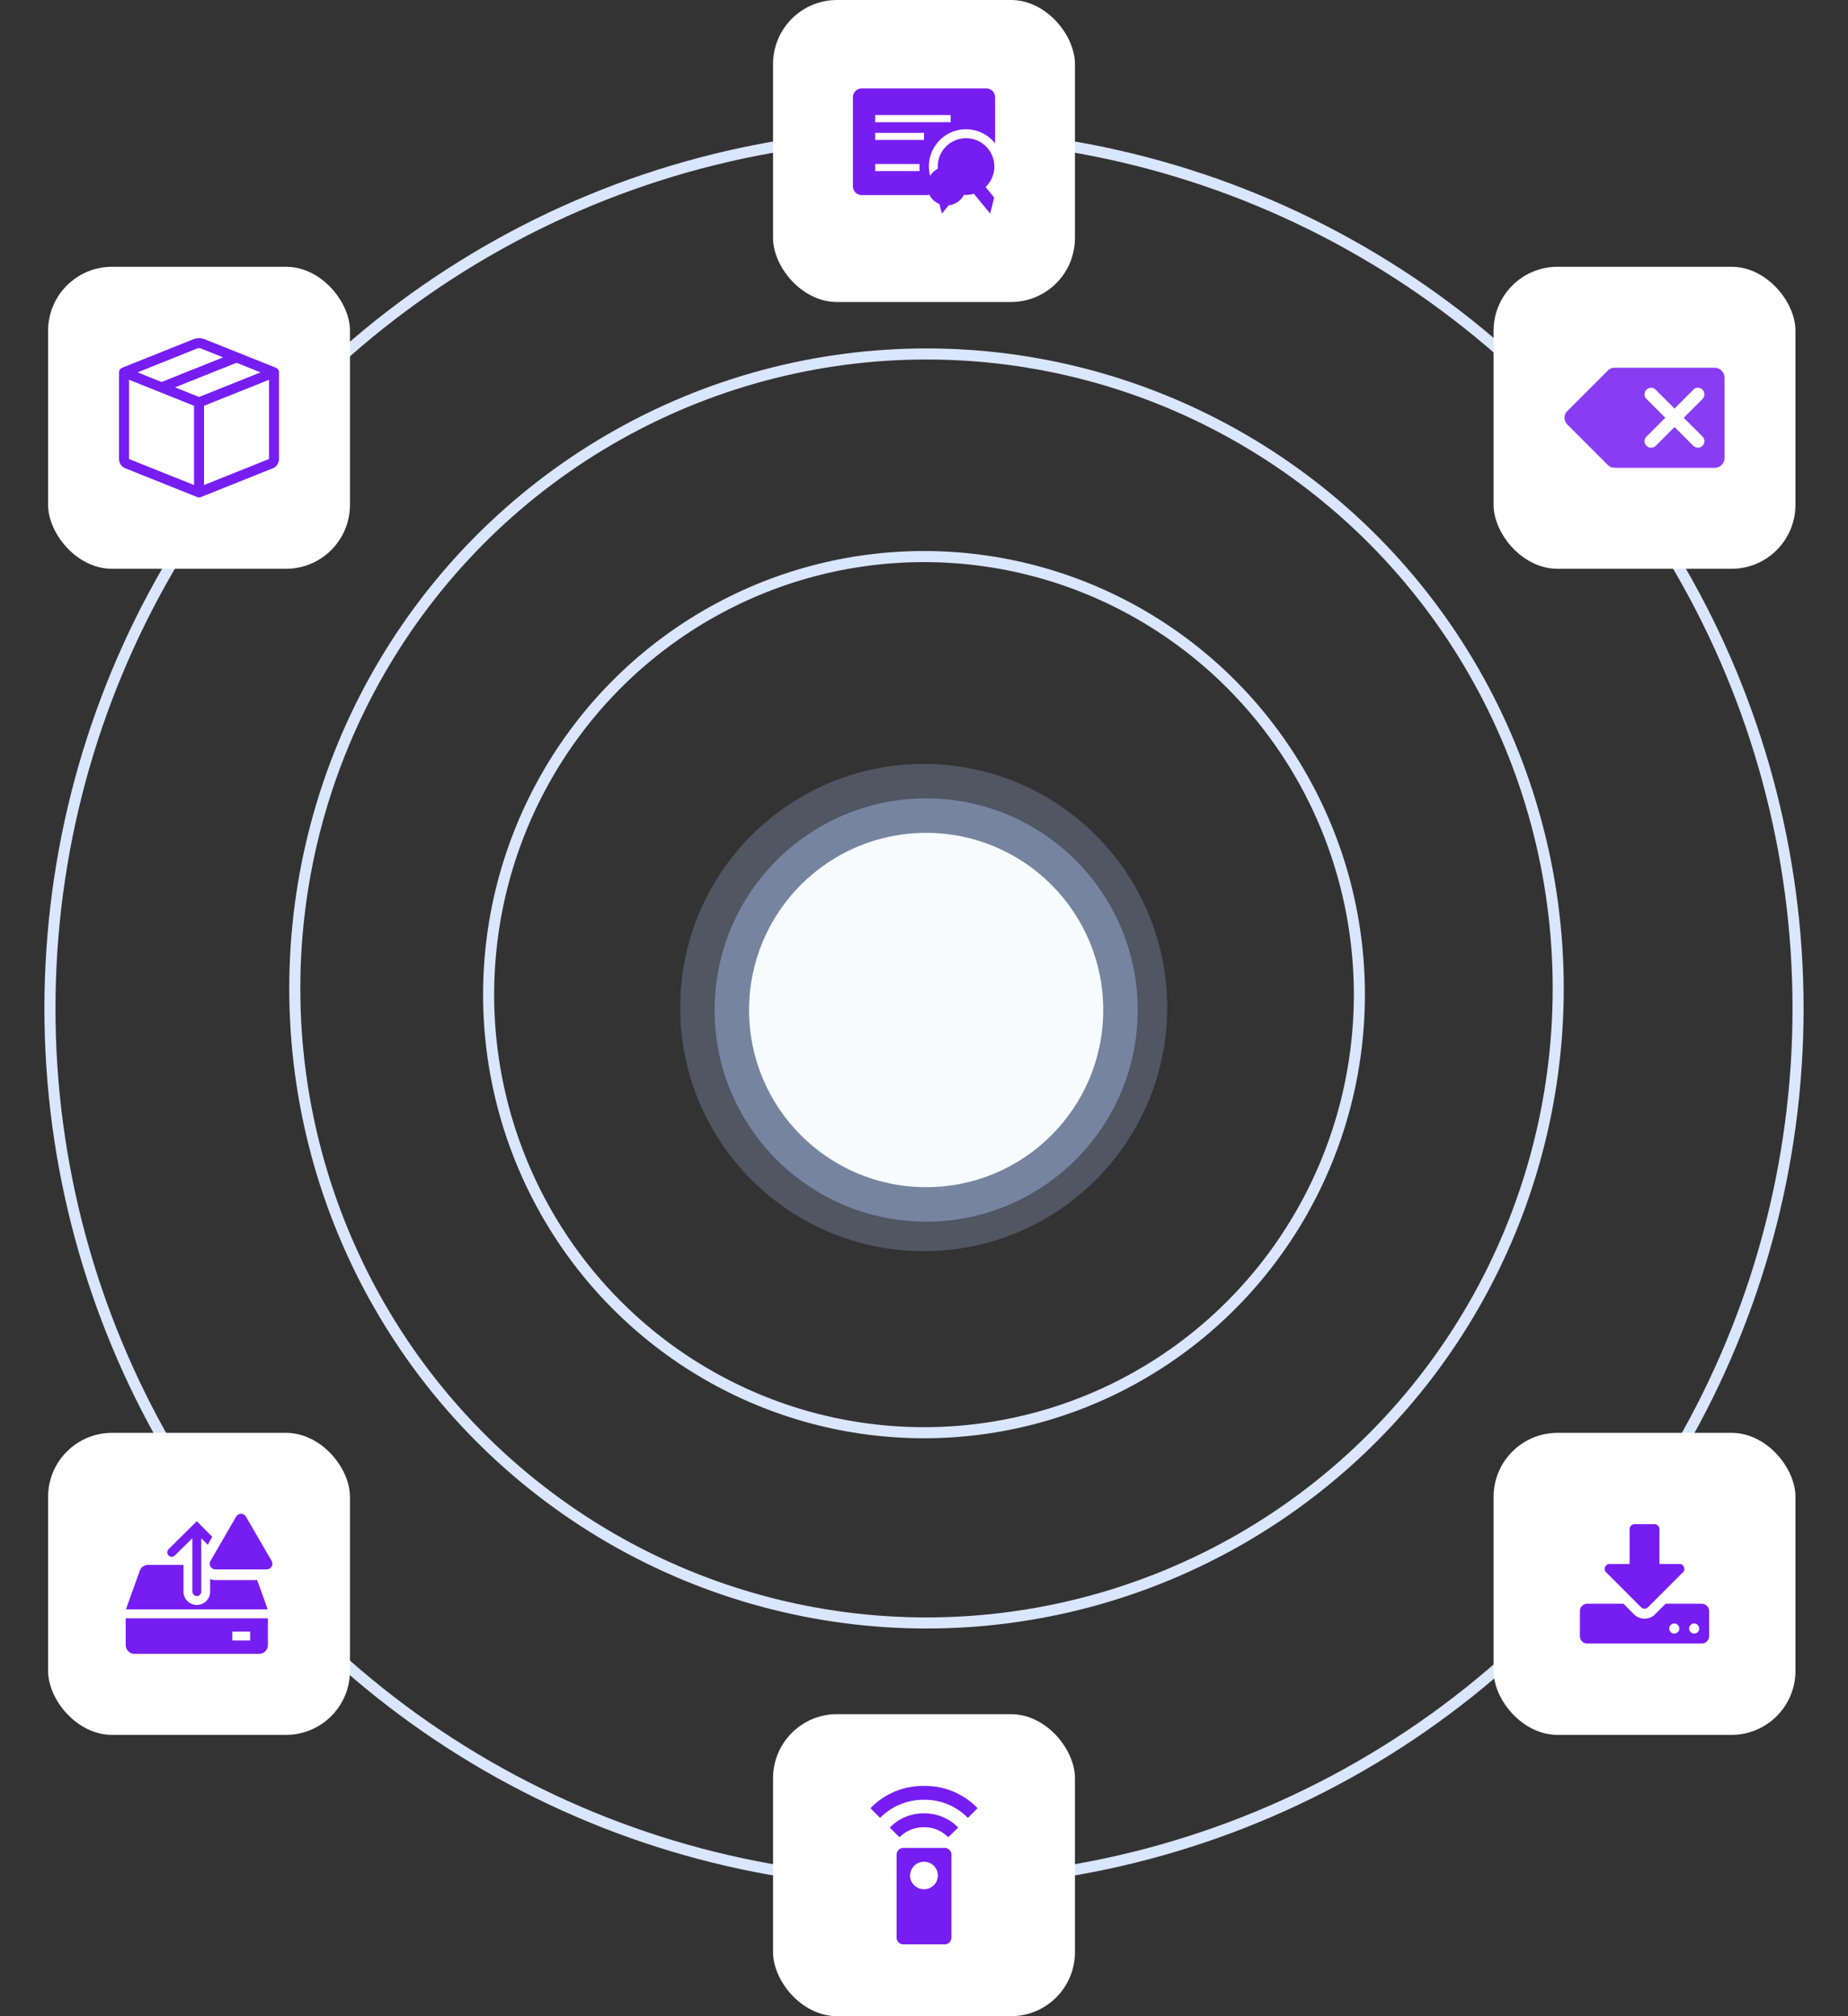
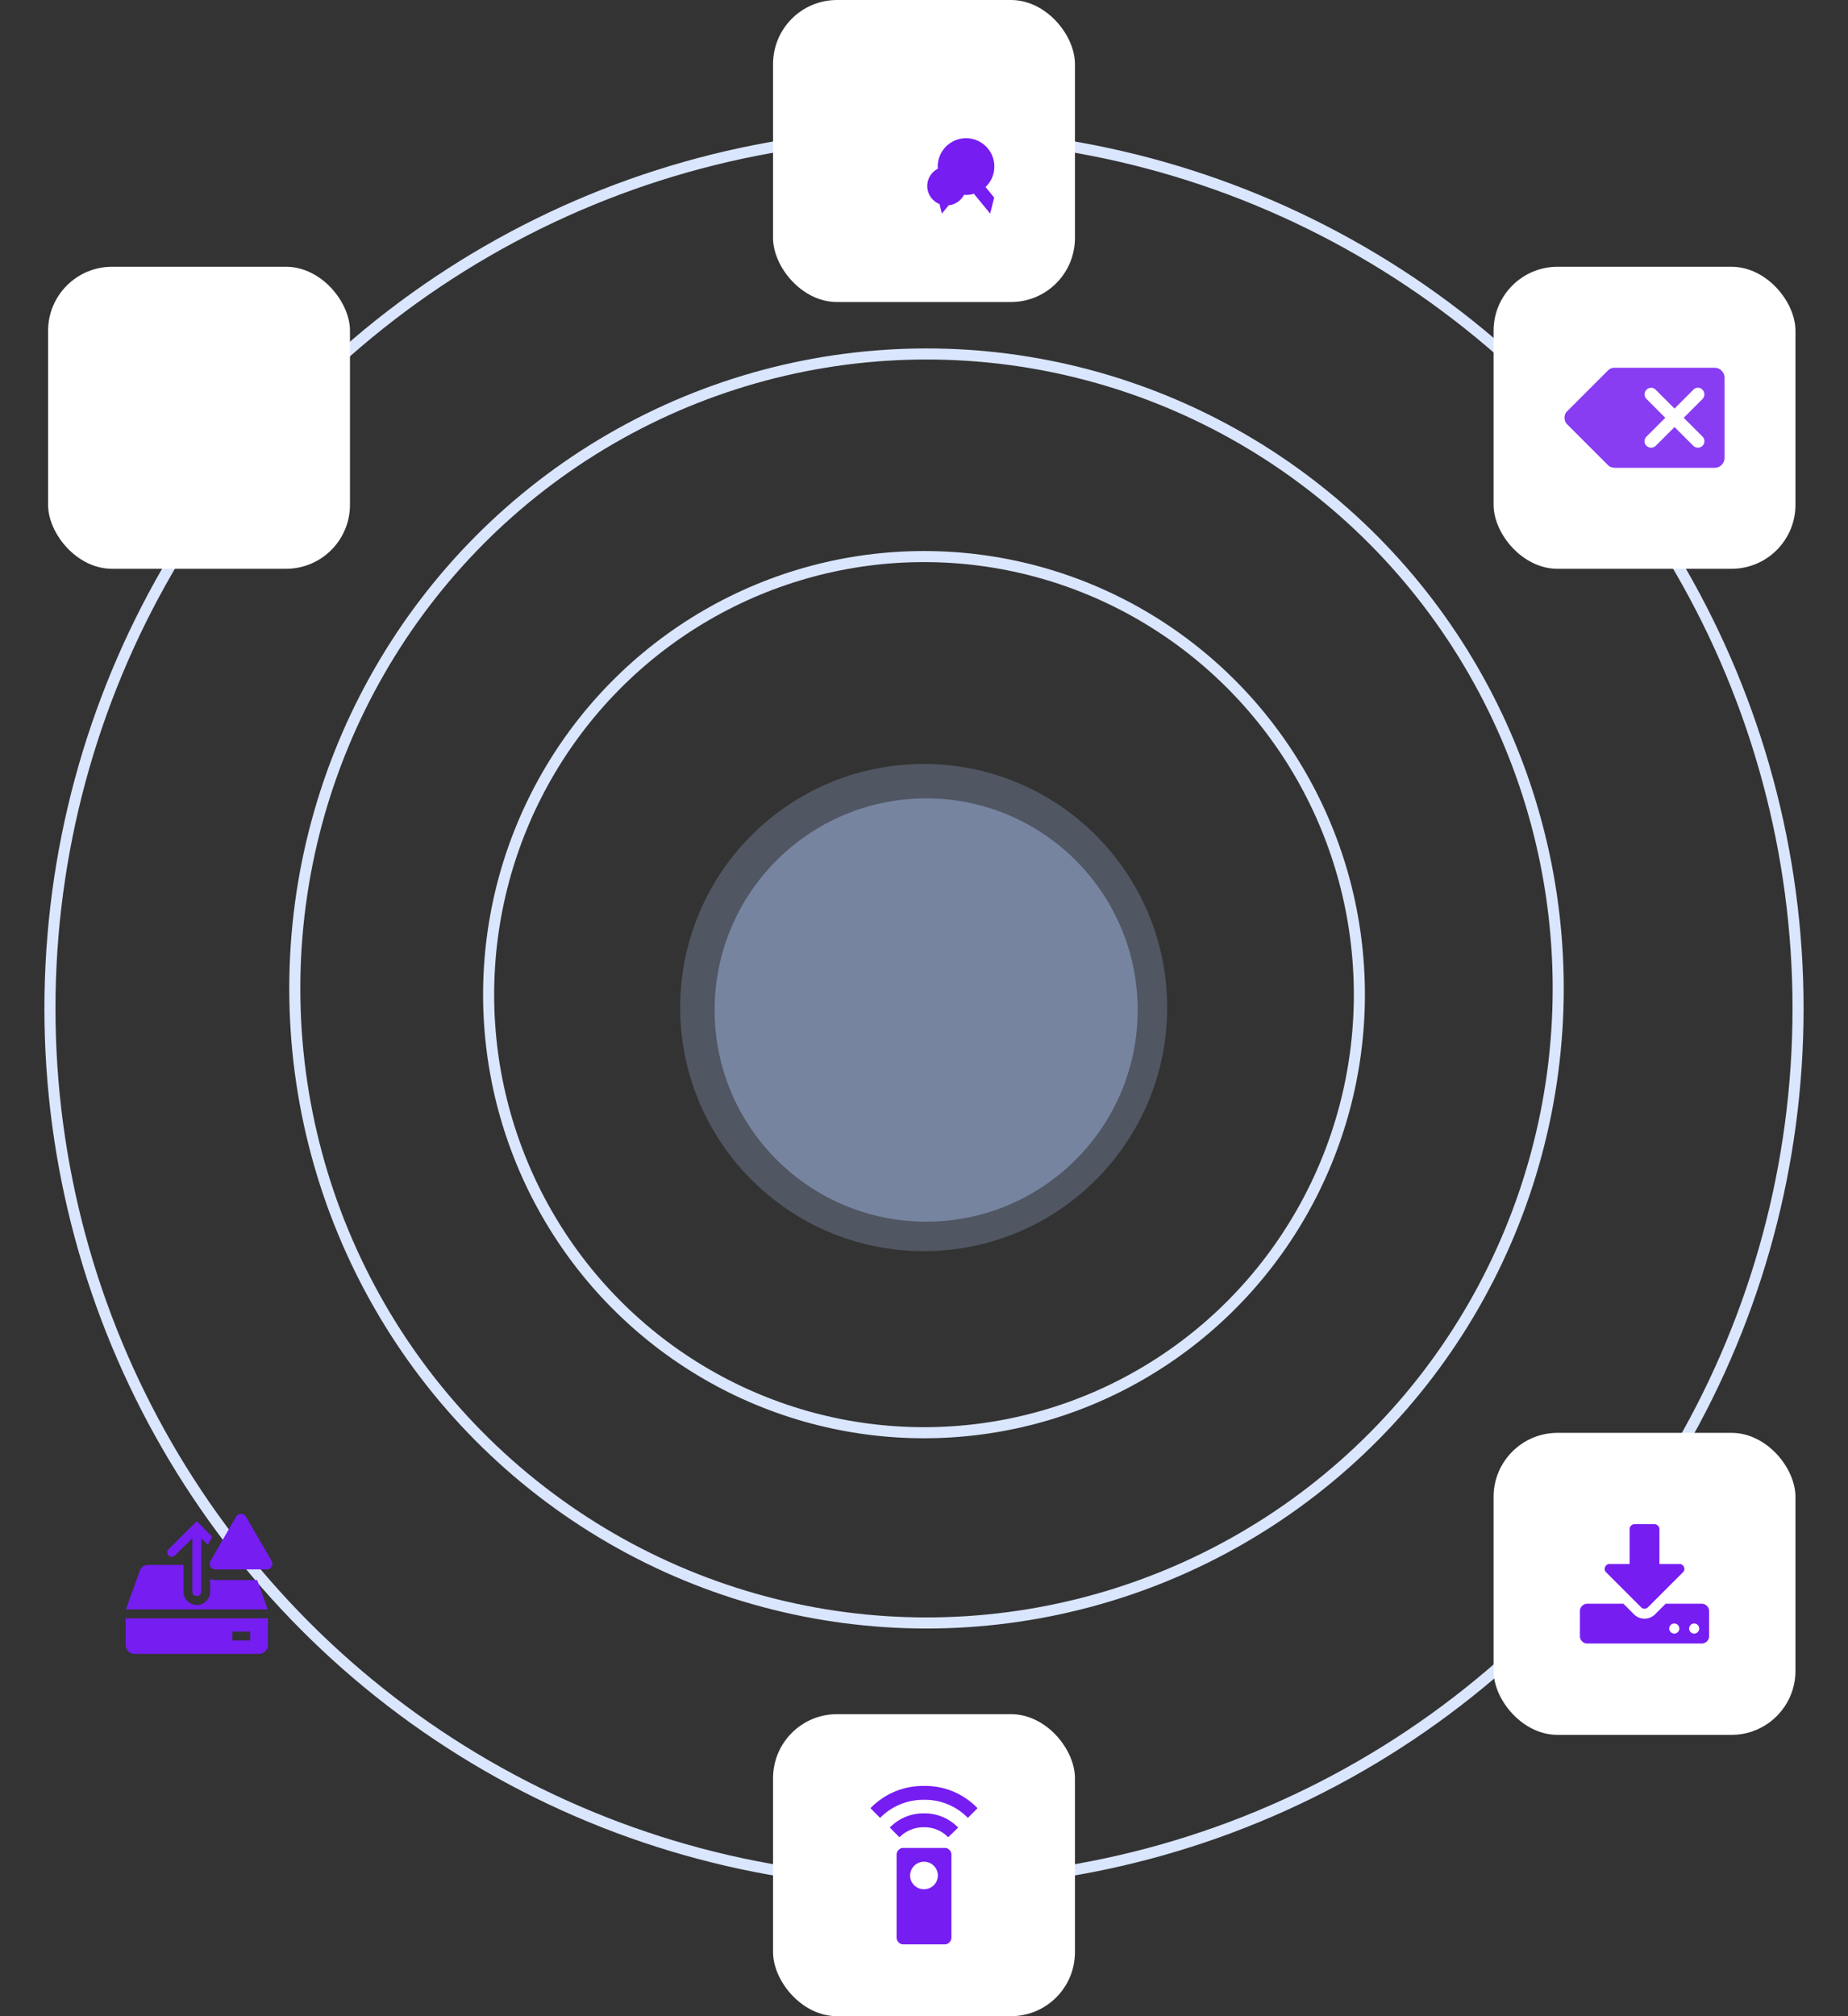
<svg xmlns="http://www.w3.org/2000/svg" id="svg_intellia" width="375.68" height="409.676" viewBox="0 0 375.68 409.676">
  <rect x="0" y="0" width="375.68" height="409.676" fill="#333333" stroke="none" />
  <defs>
    <style>      .aia,      .j {        fill: none;      }      .aia {        stroke: #dae6fe;        stroke-width: 1.5px;      }      .baia,      .caia {        fill: #aec4f5;      }      .baia {        opacity: 0.24;      }      .caia {        opacity: 0.236;      }      .daia {        fill: #f7fbfe;      }      .eaia {        fill: #fff;      }      .faia,      .g {        fill: #761df2;      }      .faia {        fill-rule: evenodd;      }      .haia {        fill: #883df2;      }      .iaia {        stroke: none;      }         </style>
    <filter id="filtre_ia" x="33.278" y="50.233" width="309" height="309" filterUnits="userSpaceOnUse">
      <feGaussianBlur stdDeviation="35" />
    </filter>
    <filter id="filtre_coco" x="40.278" y="57.233" width="296" height="296" filterUnits="userSpaceOnUse">
      <feGaussianBlur stdDeviation="35" />
    </filter>
    <filter id="filtre_essence" x="47.278" y="64.233" width="282" height="282" filterUnits="userSpaceOnUse">
      <feGaussianBlur stdDeviation="35" />
    </filter>
  </defs>
  <g transform="translate(9.778)">
    <g transform="translate(0 26.854)">
      <g class="aia" transform="translate(49.775 44.696)">
        <ellipse class="i" cx="128.796" cy="129.303" rx="128.796" ry="129.303" />
        <ellipse class="j" cx="128.796" cy="129.303" rx="128.046" ry="128.553" />
      </g>
      <g class="aia">
        <circle class="i" cx="178.062" cy="178.062" r="178.062" />
        <circle class="j" cx="178.062" cy="178.062" r="177.312" />
      </g>
      <g class="aia" transform="translate(89.179 85.863)">
        <ellipse class="i" cx="88.883" cy="89.391" rx="88.883" ry="89.391" />
        <ellipse class="j" cx="88.883" cy="89.391" rx="88.133" ry="88.641" />
      </g>
    </g>
    <g transform="translate(128.739 155.602)">
      <g class="maia" transform="matrix(1, 0, 0, 1, -138.52, -155.6)">
        <circle class="baia" cx="49.5" cy="49.5" r="49.5" transform="translate(138.28 155.23)" />
      </g>
      <g class="laia" transform="matrix(1, 0, 0, 1, -138.52, -155.6)">
        <circle id="cercle_transparent" class="caia" cx="43" cy="43" r="43" transform="translate(145.28 162.23)" />
      </g>
      <g class="laia" transform="matrix(1, 0, 0, 1, -138.52, -155.6)">
        <circle id="cercle_transparent_deux" class="caia" cx="43" cy="43" r="43" transform="translate(145.28 162.23)" />
      </g>
      <g class="kaia" transform="matrix(1, 0, 0, 1, -138.52, -155.6)">
-         <circle class="daia" cx="36" cy="36" r="36" transform="translate(152.28 169.23)" />
-       </g>
+         </g>
    </g>
    <g id="icone_six" transform="translate(0 54.207)">
      <rect class="eaia" width="61.368" height="61.368" rx="13" transform="translate(0 0)" />
      <g transform="translate(14.422 14.5)">
-         <path class="faia" d="M16.64,2.279a1.016,1.016,0,0,0-.756,0L3.753,7.131,8.64,9.084l12.509-5Zm7.245,2.9-12.51,5,4.887,1.953,12.509-5L23.884,5.178Zm6.607,3.456L17.279,13.918v16.1l13.213-5.285V8.635ZM15.245,30.024V13.917L2.033,8.634V24.739ZM15.13.391a3.049,3.049,0,0,1,2.265,0l14.491,5.8a1.016,1.016,0,0,1,.638.943V24.739a2.033,2.033,0,0,1-1.278,1.886l-14.6,5.842a1.016,1.016,0,0,1-.756,0L1.28,26.625A2.033,2.033,0,0,1,0,24.739V7.131a1.016,1.016,0,0,1,.639-.943Z" transform="translate(0 -0.173)" />
-       </g>
+         </g>
    </g>
    <g id="icone_one" transform="translate(147.378)">
      <rect class="eaia" width="61.368" height="61.368" rx="13" transform="translate(0)" />
      <g transform="translate(16.229 17.964)">
-         <path class="g" d="M17.358,27.682H3.807A1.807,1.807,0,0,1,2,25.875V7.807A1.807,1.807,0,0,1,3.807,6H29.1A1.807,1.807,0,0,1,30.91,7.807v9.369A7.535,7.535,0,0,0,18.722,26.02l-.84,1.03ZM6.517,11.421v1.445H21.875V11.421Zm0,5.059h9.938V15.034H6.517Zm0,6.324h9.034V21.358H6.517Z" transform="translate(-2 -6)" />
        <path id="certificat_g" class="g" d="M32.6,22.973a5.755,5.755,0,1,0-9.73,4.147l-1.753,2.141.813,3.261,3.307-4.029a5.655,5.655,0,0,0,3.207,0l3.307,4.029.813-3.261L30.811,27.12A5.728,5.728,0,0,0,32.6,22.973Zm-9.7,0a3.944,3.944,0,1,0,.009,0Z" transform="translate(-3.843 -7.082)" />
      </g>
    </g>
    <g id="icone_two" transform="translate(293.853 54.207)">
      <rect class="eaia" width="61.368" height="61.368" rx="13" transform="translate(0 0)" />
      <path class="haia" d="M30.491,20.362H10.164V20.33A1.758,1.758,0,0,1,8.8,19.79L.572,11.564A1.882,1.882,0,0,1,0,10.183,1.783,1.783,0,0,1,.572,8.832L8.8.606A1.877,1.877,0,0,1,10.323.034H30.491a1.94,1.94,0,0,1,1.445.6,1.976,1.976,0,0,1,.587,1.429V18.329a2.006,2.006,0,0,1-2.033,2.033ZM28.045,6.386a1.363,1.363,0,0,0,.381-.953,1.307,1.307,0,0,0-.381-.937,1.249,1.249,0,0,0-.937-.4,1.226,1.226,0,0,0-.937.413L22.36,8.324,18.548,4.513A1.309,1.309,0,0,0,17.6,4.1a1.355,1.355,0,0,0-1.333,1.334,1.307,1.307,0,0,0,.413.953L20.486,10.2,16.675,14.01a1.309,1.309,0,0,0-.413.953,1.231,1.231,0,0,0,.4.922,1.307,1.307,0,0,0,.937.381,1.363,1.363,0,0,0,.953-.381l3.812-3.812,3.812,3.812a1.342,1.342,0,0,0,1.874,0,1.255,1.255,0,0,0,.381-.922,1.363,1.363,0,0,0-.381-.953L24.234,10.2Z" transform="translate(14.422 20.489)" />
    </g>
    <g id="icone_three" transform="translate(0 291.148)">
-       <rect class="eaia" width="61.368" height="61.368" rx="13" transform="translate(0)" />
      <g transform="translate(15.776 16.458)">
        <path class="g" d="M2,24v5.421a1.807,1.807,0,0,0,1.807,1.807H29.1a1.807,1.807,0,0,0,1.807-1.807V24Zm25.3,4.517H23.682V26.71H27.3Z" transform="translate(-2 -2.775)" />
        <path class="g" d="M12.844,9.171l3.614-3.541V16.47a.9.9,0,0,0,1.807,0V5.629l1.328,1.319.9-1.617L17.361,2.16,11.588,7.888a.9.9,0,0,0,1.256,1.283Z" transform="translate(-2.906 -0.666)" />
        <path class="g" d="M28.73,15.072H20.283a3.27,3.27,0,0,1-1.111-.217V17.42a2.71,2.71,0,0,1-5.421,0V12H6.587a1.735,1.735,0,0,0-1.717,1.193c-2.087,5.746-2.647,7.327-2.8,7.842H30.853C30.727,20.573,30.266,19.291,28.73,15.072Z" transform="translate(-2.007 -1.616)" />
        <path class="g" d="M26.276,1.079,21.109,9.987a1.156,1.156,0,0,0,.994,1.807H32.447a1.156,1.156,0,0,0,.994-1.807L28.273,1.079a1.156,1.156,0,0,0-2,0Z" transform="translate(-3.826 -0.506)" />
      </g>
    </g>
    <g id="icone_four" transform="translate(147.378 348.309)">
      <rect class="eaia" width="61.368" height="61.368" rx="13" transform="translate(0 0)" />
      <path class="g" d="M15.082,12.589a1.284,1.284,0,0,1,.984.426,1.364,1.364,0,0,1,.393.95V30.753a1.448,1.448,0,0,1-.393,1.016,1.282,1.282,0,0,1-.984.426H6.688a1.284,1.284,0,0,1-.984-.426,1.443,1.443,0,0,1-.393-1.016V13.967a1.368,1.368,0,0,1,.393-.95,1.286,1.286,0,0,1,.984-.426h8.393Zm-4.2,8.393a2.723,2.723,0,0,0,2-.819,2.77,2.77,0,0,0,0-3.934,2.724,2.724,0,0,0-2-.82A2.8,2.8,0,0,0,8.065,18.2a2.675,2.675,0,0,0,.819,1.967,2.727,2.727,0,0,0,2,.821ZM3.934,8.459a9.475,9.475,0,0,1,6.951-2.886,9.475,9.475,0,0,1,6.951,2.886L15.8,10.426a6.7,6.7,0,0,0-4.918-2.033A6.917,6.917,0,0,0,5.9,10.426ZM10.885,0A14.7,14.7,0,0,1,21.769,4.524L19.8,6.491a12.141,12.141,0,0,0-8.918-3.672A12.281,12.281,0,0,0,1.967,6.491L0,4.524A14.839,14.839,0,0,1,10.885,0Z" transform="translate(19.799 14.586)" />
    </g>
    <g id="icone_five" transform="translate(293.853 291.148)">
      <rect class="eaia" width="61.368" height="61.368" rx="13" transform="translate(0)" />
      <path class="g" d="M20.207,21.217a1.024,1.024,0,1,0-.3.711A.971.971,0,0,0,20.207,21.217Zm4.041,0a1.024,1.024,0,1,0-.3.711A.971.971,0,0,0,24.248,21.217Zm2.021-3.536v5.052a1.51,1.51,0,0,1-1.516,1.516H1.516a1.461,1.461,0,0,1-1.073-.442A1.461,1.461,0,0,1,0,22.733V17.681a1.461,1.461,0,0,1,.442-1.073,1.461,1.461,0,0,1,1.073-.442H8.856l2.131,2.147a3.048,3.048,0,0,0,4.293,0l2.147-2.147h7.325a1.51,1.51,0,0,1,1.516,1.516ZM21.138,8.7a.91.91,0,0,1-.221,1.1l-7.072,7.072a.992.992,0,0,1-1.421,0L5.352,9.8A.91.91,0,0,1,5.13,8.7a.944.944,0,0,1,.931-.616H10.1V1.011A.971.971,0,0,1,10.4.3a.971.971,0,0,1,.711-.3h4.041a.971.971,0,0,1,.711.3.971.971,0,0,1,.3.711V8.083h4.041a.943.943,0,0,1,.931.616Z" transform="translate(17.55 18.56)" />
    </g>
  </g>
</svg>